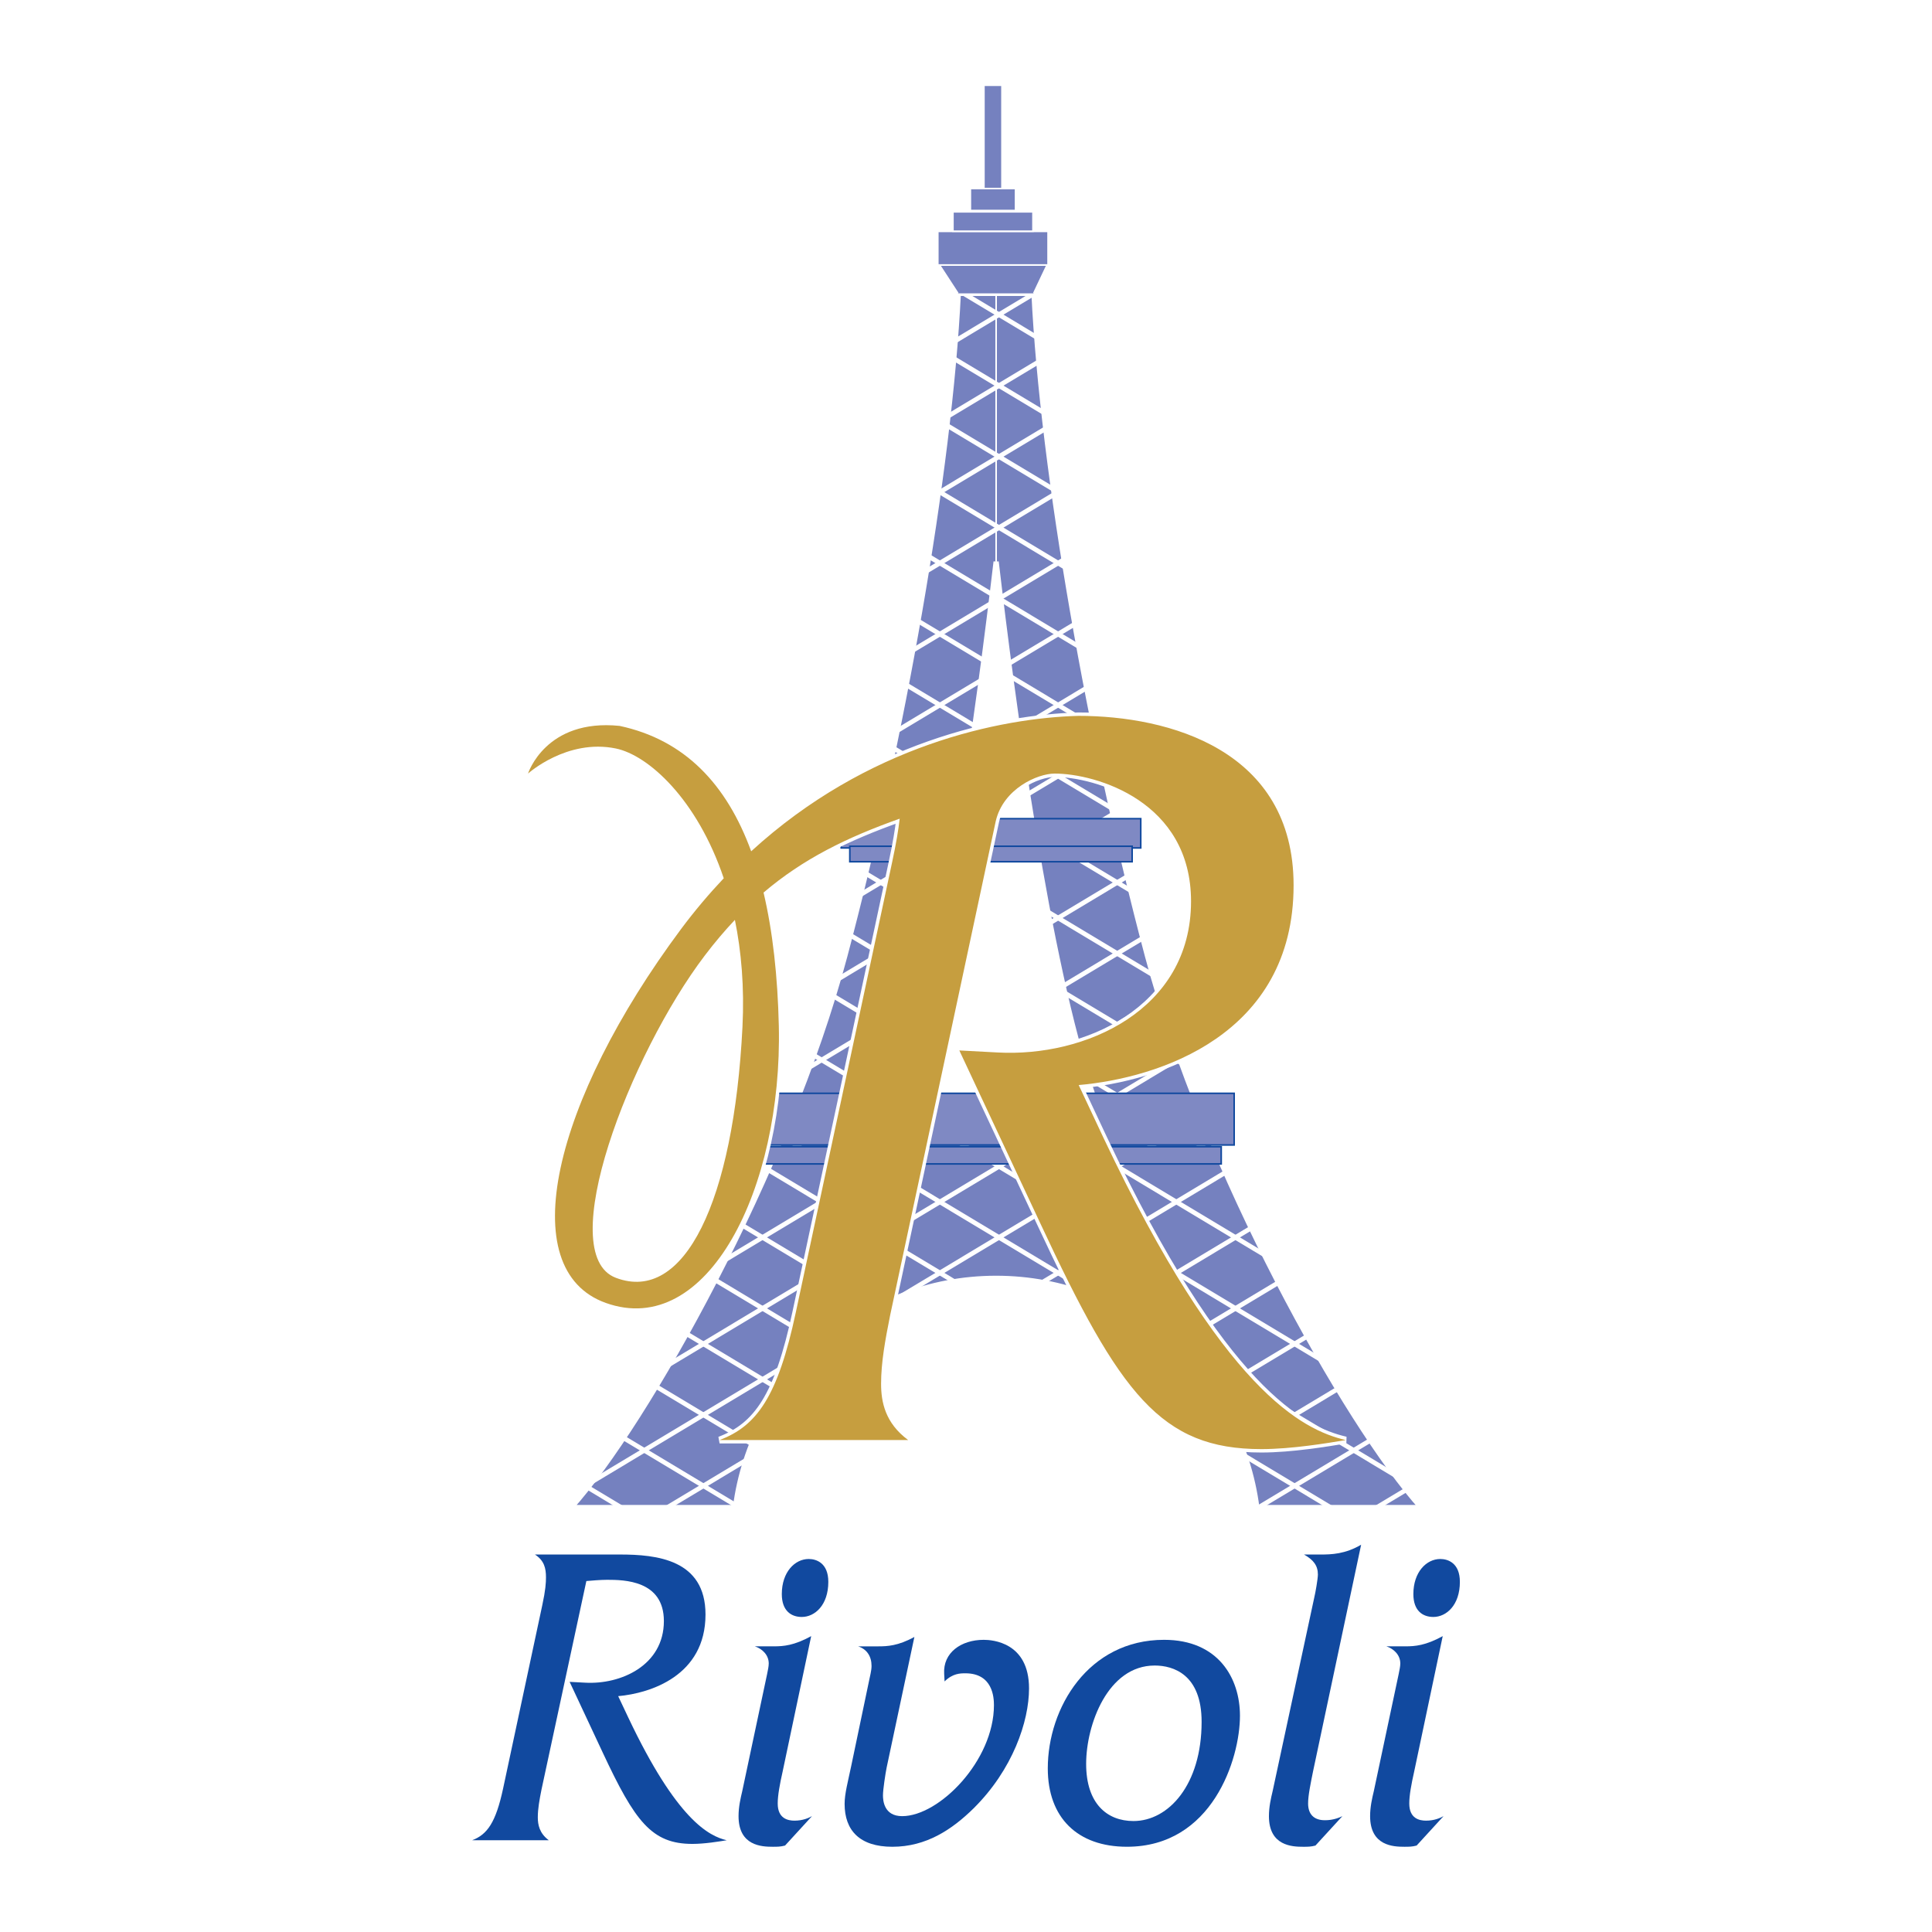
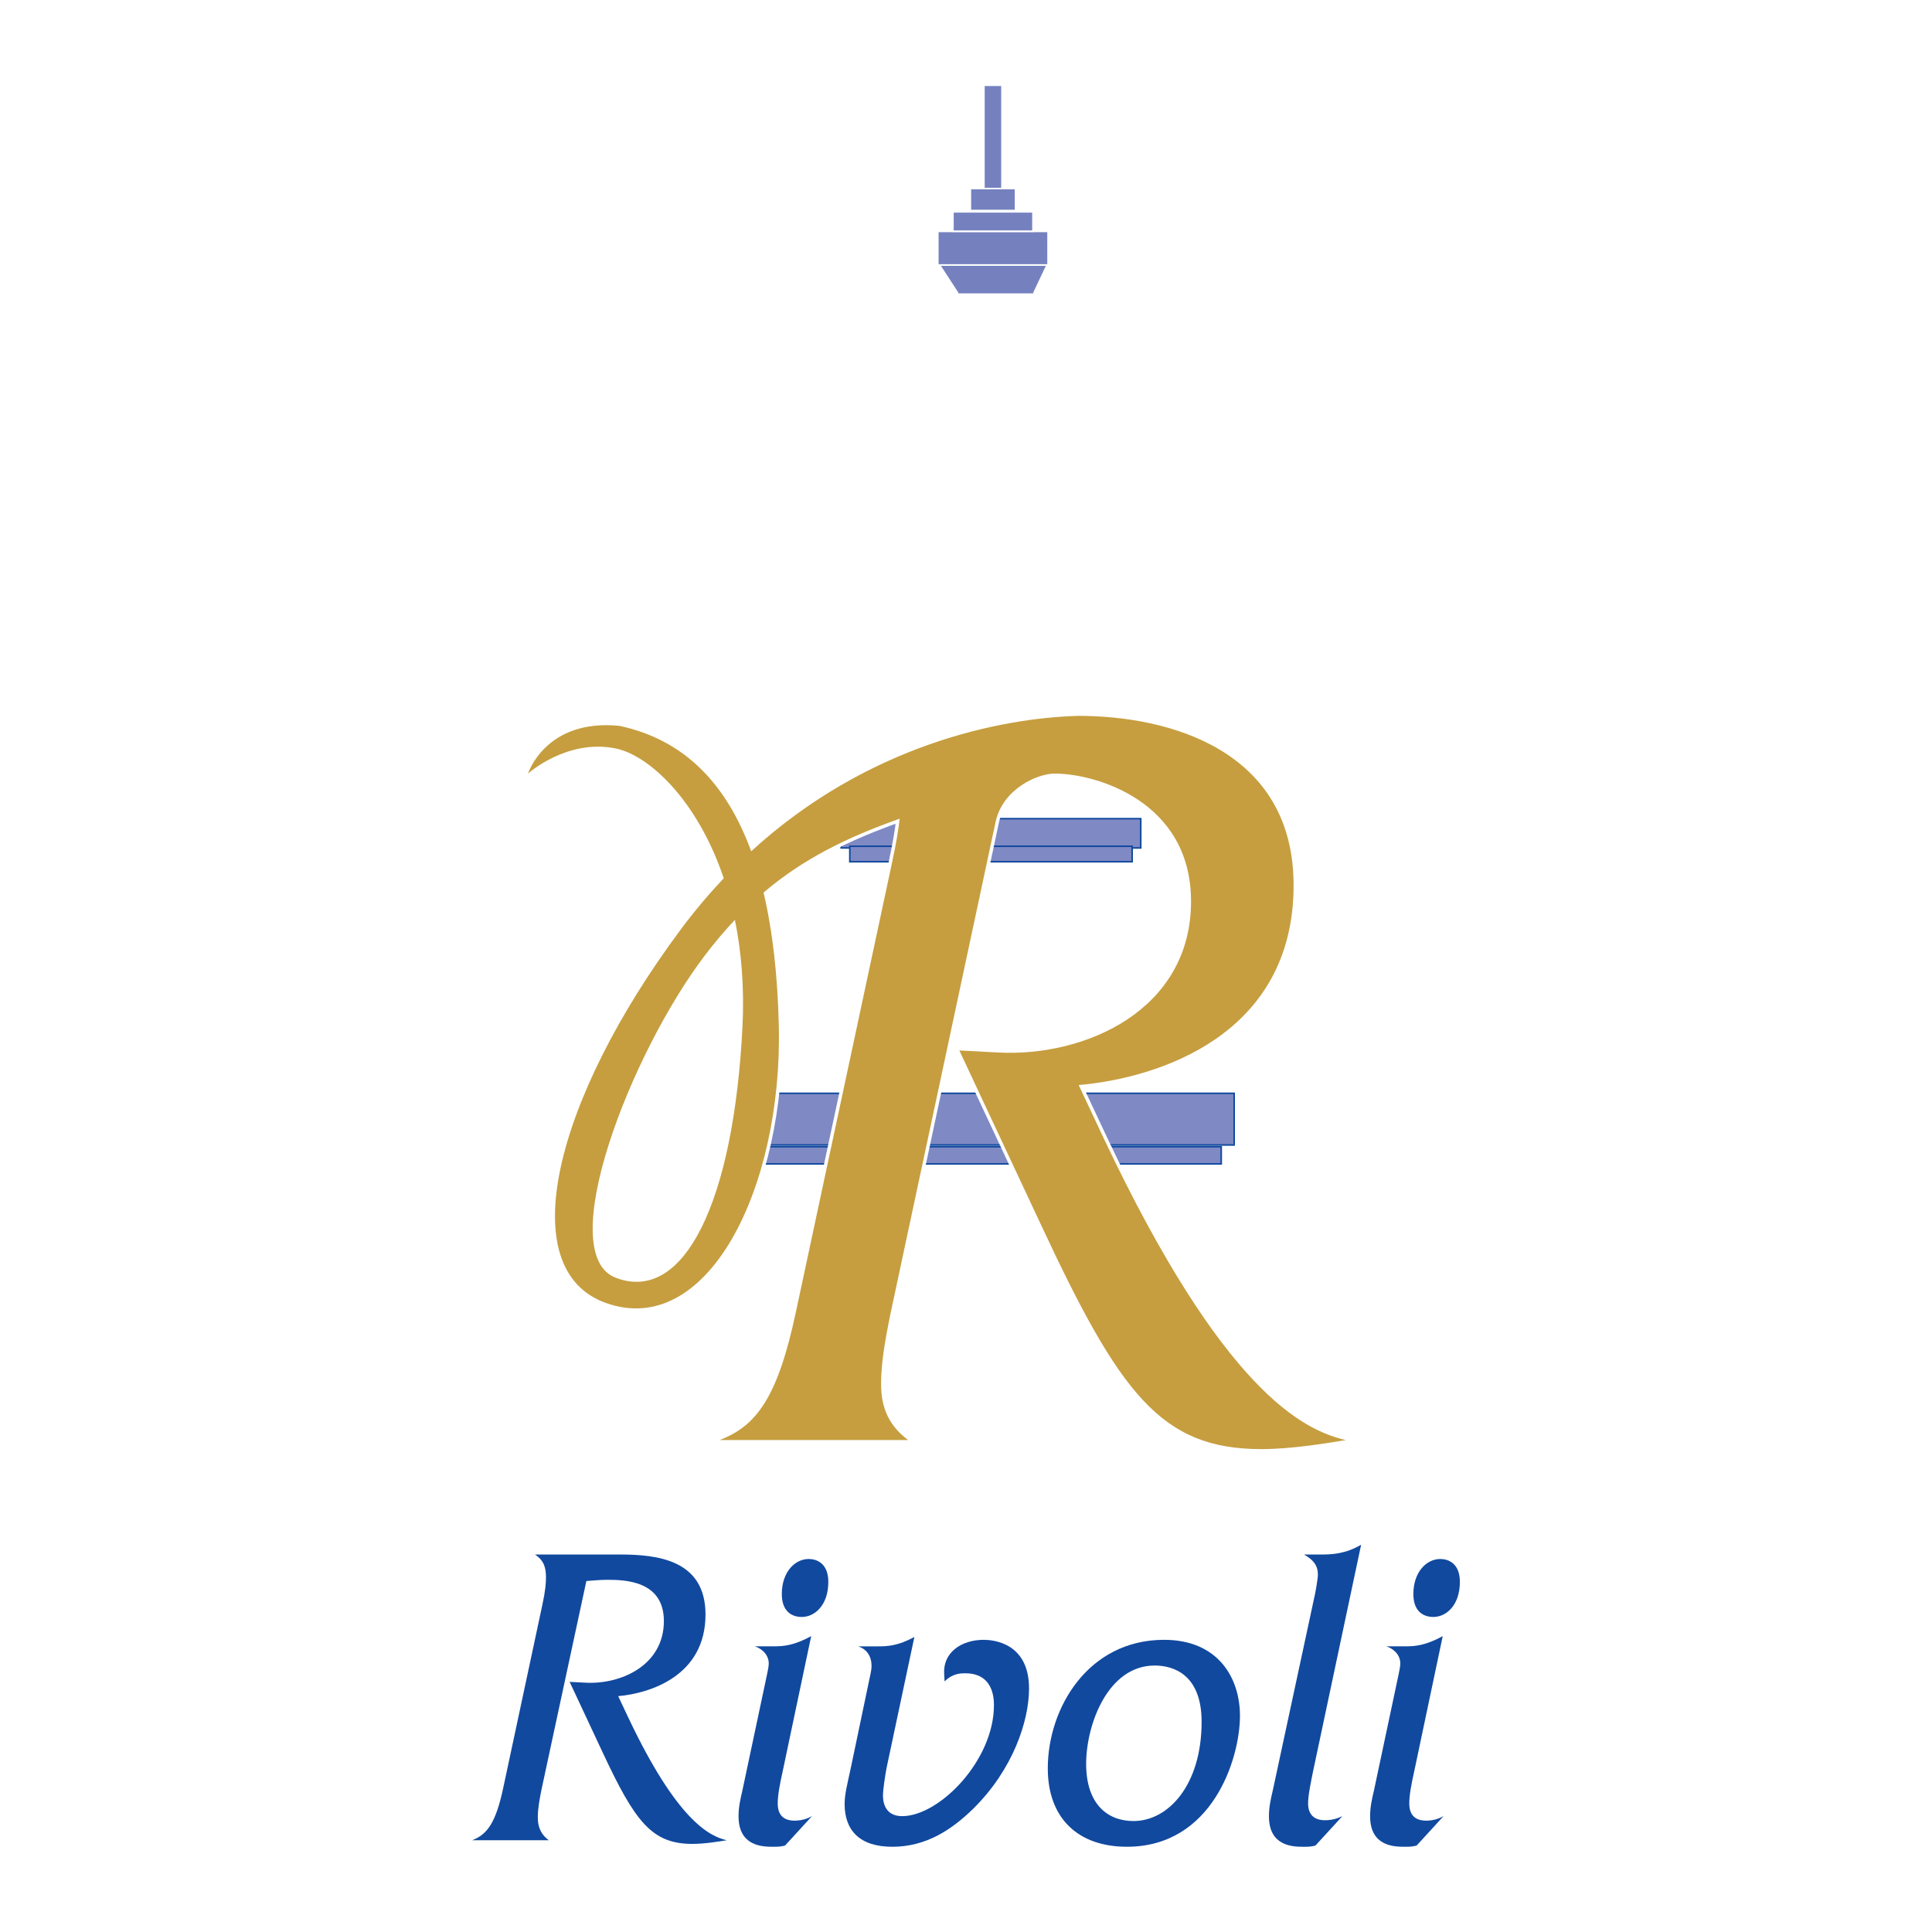
<svg xmlns="http://www.w3.org/2000/svg" version="1.0" id="Layer_1" x="0px" y="0px" width="192.756px" height="192.756px" viewBox="0 0 192.756 192.756" enable-background="new 0 0 192.756 192.756" xml:space="preserve">
  <g>
    <polygon fill-rule="evenodd" clip-rule="evenodd" fill="#FFFFFF" points="0,0 192.756,0 192.756,192.756 0,192.756 0,0  " />
-     <path fill-rule="evenodd" clip-rule="evenodd" fill="#7581BF" stroke="#FFFFFF" stroke-width="0.157" stroke-miterlimit="2.613" d="   M114.501,95.427c-5.67-21.308-10.479-48.286-11.337-66.157l0,0h-3.78h-3.776l0,0c-0.861,17.872-5.669,44.849-11.337,66.157   c-5.667,21.307-19.754,46.567-27.311,54.985l0,0h15.974l0.44,0.02l0,0c1.646-12.91,12.661-22.891,26.009-22.891   c13.353,0,24.364,9.98,26.014,22.891l0,0l0.438-0.02h15.974l0,0C134.252,141.994,120.168,116.734,114.501,95.427L114.501,95.427   L114.501,95.427L114.501,95.427z M99.384,109.174c-2.909,0-6.415,0-9.619,0c4.512-13.174,7.983-39.158,9.619-53.13   c1.636,13.972,5.108,39.956,9.62,53.13C105.8,109.174,102.294,109.174,99.384,109.174L99.384,109.174L99.384,109.174   L99.384,109.174z" />
-     <path fill="none" stroke="#FFFFFF" stroke-width="0.523" stroke-miterlimit="2.613" d="M114.501,95.427   c-5.67-21.308-10.479-48.286-11.337-66.157l0,0h-3.78h-3.776l0,0c-0.861,17.872-5.669,44.849-11.337,66.157   c-5.667,21.307-19.754,46.567-27.311,54.985l0,0h15.974l0.44,0.02l0,0c1.646-12.91,12.661-22.891,26.009-22.891   c13.353,0,24.364,9.98,26.014,22.891l0,0l0.438-0.02h15.974l0,0C134.252,141.994,120.168,116.734,114.501,95.427L114.501,95.427   L114.501,95.427L114.501,95.427z M99.384,109.174c-2.909,0-6.415,0-9.619,0c4.512-13.174,7.983-39.158,9.619-53.13   c1.636,13.972,5.108,39.956,9.62,53.13C105.8,109.174,102.294,109.174,99.384,109.174L99.384,109.174L99.384,109.174   L99.384,109.174z" />
    <path fill-rule="evenodd" clip-rule="evenodd" fill="#FFFFFF" d="M103.417,33.374l-6.834-4.104h-0.897l7.775,4.667   C103.445,33.749,103.431,33.561,103.417,33.374L103.417,33.374z" />
    <path fill-rule="evenodd" clip-rule="evenodd" fill="#FFFFFF" d="M104.117,40.876l-8.934-5.363c-0.015,0.17-0.03,0.34-0.045,0.511   l9.043,5.429C104.16,41.26,104.139,41.068,104.117,40.876L104.117,40.876z" />
    <path fill-rule="evenodd" clip-rule="evenodd" fill="#FFFFFF" d="M105.069,48.529l-10.563-6.341   c-0.019,0.167-0.04,0.335-0.059,0.503l10.703,6.425C105.123,48.92,105.097,48.724,105.069,48.529L105.069,48.529z" />
    <path fill-rule="evenodd" clip-rule="evenodd" fill="#FFFFFF" d="M106.233,56.309l-12.565-7.543   c-0.023,0.166-0.045,0.331-0.068,0.498l12.729,7.642C106.297,56.707,106.265,56.508,106.233,56.309L106.233,56.309z" />
    <path fill-rule="evenodd" clip-rule="evenodd" fill="#FFFFFF" d="M107.584,64.203L99.8,59.529c0.023,0.193,0.047,0.387,0.071,0.582   l7.823,4.697C107.657,64.606,107.621,64.405,107.584,64.203L107.584,64.203z M99.023,59.063l-6.32-3.794   c-0.026,0.164-0.052,0.328-0.079,0.492l6.337,3.804C98.982,59.396,99.003,59.23,99.023,59.063L99.023,59.063z" />
    <path fill-rule="evenodd" clip-rule="evenodd" fill="#FFFFFF" d="M109.115,72.204l-8.334-5.003c0.026,0.195,0.054,0.39,0.079,0.586   l8.379,5.03C109.197,72.613,109.156,72.408,109.115,72.204L109.115,72.204z M98.191,65.646l-6.562-3.939   c-0.029,0.163-0.057,0.326-0.085,0.488l6.581,3.95C98.147,65.978,98.169,65.812,98.191,65.646L98.191,65.646z" />
    <path fill-rule="evenodd" clip-rule="evenodd" fill="#FFFFFF" d="M110.83,80.314l-8.961-5.38c0.028,0.197,0.058,0.394,0.088,0.592   l9.012,5.41C110.922,80.729,110.876,80.521,110.83,80.314L110.83,80.314z M97.295,72.189l-6.834-4.103   c-0.03,0.161-0.061,0.322-0.092,0.482l6.855,4.116C97.248,72.52,97.272,72.354,97.295,72.189L97.295,72.189z" />
    <path fill-rule="evenodd" clip-rule="evenodd" fill="#FFFFFF" d="M112.746,88.547l-9.657-5.798   c0.033,0.199,0.065,0.399,0.099,0.599l9.714,5.831C112.85,88.969,112.798,88.758,112.746,88.547L112.746,88.547z M96.329,78.691   l-7.125-4.277c-0.033,0.159-0.066,0.319-0.099,0.479l7.147,4.291C96.278,79.019,96.303,78.855,96.329,78.691L96.329,78.691z" />
    <path fill-rule="evenodd" clip-rule="evenodd" fill="#FFFFFF" d="M114.914,96.931l-10.429-6.261   c0.038,0.203,0.076,0.406,0.115,0.607l10.497,6.302C115.035,97.363,114.975,97.147,114.914,96.931L114.914,96.931z M95.278,85.143   l-7.421-4.455c-0.036,0.158-0.071,0.316-0.106,0.475l7.444,4.468C95.222,85.469,95.25,85.305,95.278,85.143L95.278,85.143z" />
    <path fill-rule="evenodd" clip-rule="evenodd" fill="#FFFFFF" d="M117.748,105.713l-11.593-6.959   c0.048,0.209,0.096,0.418,0.144,0.625l11.7,7.023C117.915,106.172,117.831,105.943,117.748,105.713L117.748,105.713z M94.12,91.528   l-7.699-4.622c-0.038,0.157-0.075,0.315-0.113,0.471l7.719,4.634C94.059,91.851,94.089,91.689,94.12,91.528L94.12,91.528z" />
    <path fill-rule="evenodd" clip-rule="evenodd" fill="#FFFFFF" d="M121.424,115.002l-13.075-7.85   c0.069,0.225,0.138,0.445,0.208,0.664l13.182,7.912C121.633,115.486,121.528,115.244,121.424,115.002L121.424,115.002z    M92.82,97.83l-7.931-4.761c-0.041,0.155-0.081,0.311-0.121,0.466l7.945,4.77C92.75,98.148,92.785,97.99,92.82,97.83L92.82,97.83z" />
    <path fill-rule="evenodd" clip-rule="evenodd" fill="#FFFFFF" d="M125.955,124.805L99.92,109.174c-0.181,0-0.359,0-0.536,0l0,0l0,0   c-0.119,0-0.24,0-0.361,0l27.315,16.4C126.21,125.318,126.082,125.061,125.955,124.805L125.955,124.805z M91.318,104.012   l-8.107-4.867c-0.046,0.15-0.092,0.303-0.139,0.455l8.122,4.875C91.235,104.322,91.277,104.166,91.318,104.012L91.318,104.012z" />
    <path fill-rule="evenodd" clip-rule="evenodd" fill="#FFFFFF" d="M131.506,135.219l-50.247-30.166   c-0.053,0.148-0.104,0.297-0.158,0.445l50.881,30.545C131.823,135.77,131.664,135.496,131.506,135.219L131.506,135.219z" />
    <path fill-rule="evenodd" clip-rule="evenodd" fill="#FFFFFF" d="M138.845,146.705l-59.766-35.879   c-0.058,0.145-0.116,0.289-0.175,0.434l30.27,18.172c2.573,1.037,4.944,2.471,7.038,4.225l23.359,14.025   C139.333,147.367,139.091,147.041,138.845,146.705L138.845,146.705z" />
    <path fill-rule="evenodd" clip-rule="evenodd" fill="#FFFFFF" d="M133.221,150.412l-9.148-5.492   c0.08,0.225,0.159,0.451,0.233,0.678l8.019,4.814H133.221L133.221,150.412z M95.582,127.816l-18.877-11.334   c-0.062,0.143-0.125,0.285-0.188,0.428l18.356,11.02C95.108,127.889,95.345,127.85,95.582,127.816L95.582,127.816z" />
    <path fill-rule="evenodd" clip-rule="evenodd" fill="#FFFFFF" d="M87.808,130.23l-13.647-8.193   c-0.067,0.141-0.134,0.279-0.201,0.418l13.361,8.021C87.482,130.393,87.645,130.311,87.808,130.23L87.808,130.23z" />
    <path fill-rule="evenodd" clip-rule="evenodd" fill="#FFFFFF" d="M82.213,133.953l-10.756-6.457   c-0.071,0.137-0.141,0.273-0.211,0.41l10.605,6.367C81.97,134.166,82.091,134.059,82.213,133.953L82.213,133.953z" />
    <path fill-rule="evenodd" clip-rule="evenodd" fill="#FFFFFF" d="M78.045,138.533l-9.45-5.674c-0.075,0.135-0.15,0.271-0.225,0.404   l9.408,5.648C77.866,138.783,77.955,138.658,78.045,138.533L78.045,138.533z" />
    <path fill-rule="evenodd" clip-rule="evenodd" fill="#FFFFFF" d="M75.108,143.852l-9.547-5.73c-0.08,0.133-0.159,0.264-0.238,0.396   l9.612,5.77C74.992,144.143,75.049,143.996,75.108,143.852L75.108,143.852z" />
    <path fill-rule="evenodd" clip-rule="evenodd" fill="#FFFFFF" d="M73.444,149.934l-11.12-6.676   c-0.086,0.129-0.172,0.258-0.257,0.385l11.308,6.787C73.396,150.266,73.42,150.098,73.444,149.934L73.444,149.934z" />
    <path fill-rule="evenodd" clip-rule="evenodd" fill="#FFFFFF" d="M62.443,150.412l-3.658-2.195   c-0.097,0.123-0.192,0.244-0.288,0.365l3.048,1.83H62.443L62.443,150.412z" />
    <path fill-rule="evenodd" clip-rule="evenodd" fill="#FFFFFF" d="M95.284,34.294l7.895-4.74c-0.004-0.095-0.01-0.191-0.015-0.285   l0,0h-0.408l-7.428,4.459C95.314,33.917,95.299,34.105,95.284,34.294L95.284,34.294z" />
    <path fill-rule="evenodd" clip-rule="evenodd" fill="#FFFFFF" d="M94.548,41.818l9.114-5.472c-0.015-0.171-0.03-0.34-0.046-0.511   l-9.002,5.404C94.593,41.432,94.57,41.625,94.548,41.818L94.548,41.818z" />
    <path fill-rule="evenodd" clip-rule="evenodd" fill="#FFFFFF" d="M93.567,49.49l10.794-6.48c-0.021-0.168-0.04-0.335-0.06-0.503   l-10.653,6.395C93.622,49.097,93.595,49.293,93.567,49.49L93.567,49.49z" />
    <path fill-rule="evenodd" clip-rule="evenodd" fill="#FFFFFF" d="M92.378,57.285l12.836-7.707   c-0.023-0.166-0.046-0.332-0.069-0.497l-12.67,7.606C92.444,56.886,92.411,57.085,92.378,57.285L92.378,57.285z" />
    <path fill-rule="evenodd" clip-rule="evenodd" fill="#FFFFFF" d="M91.005,65.191l7.845-4.709c0.023-0.196,0.048-0.389,0.071-0.582   l-7.806,4.686C91.079,64.788,91.042,64.99,91.005,65.191L91.005,65.191z M99.844,59.885l6.351-3.812   c-0.025-0.164-0.053-0.328-0.078-0.492l-6.334,3.803C99.803,59.549,99.823,59.717,99.844,59.885L99.844,59.885z" />
    <path fill-rule="evenodd" clip-rule="evenodd" fill="#FFFFFF" d="M89.453,73.206l8.403-5.045c0.027-0.195,0.053-0.391,0.079-0.586   l-8.358,5.018C89.535,72.796,89.494,73.001,89.453,73.206L89.453,73.206z M100.684,66.463l6.596-3.96   c-0.028-0.163-0.057-0.325-0.086-0.487l-6.577,3.948C100.639,66.13,100.661,66.296,100.684,66.463L100.684,66.463z" />
    <path fill-rule="evenodd" clip-rule="evenodd" fill="#FFFFFF" d="M87.713,81.331l9.041-5.428c0.03-0.197,0.06-0.394,0.089-0.591   l-8.99,5.397C87.806,80.916,87.76,81.123,87.713,81.331L87.713,81.331z M101.586,73.001l6.874-4.125   c-0.031-0.161-0.062-0.322-0.094-0.483l-6.851,4.113C101.539,72.671,101.562,72.836,101.586,73.001L101.586,73.001z" />
    <path fill-rule="evenodd" clip-rule="evenodd" fill="#FFFFFF" d="M85.771,89.578l9.746-5.851c0.034-0.199,0.066-0.399,0.099-0.598   l-9.69,5.817C85.875,89.157,85.824,89.368,85.771,89.578L85.771,89.578z M102.564,79.497l7.164-4.301   c-0.033-0.159-0.065-0.32-0.099-0.479l-7.143,4.288C102.513,79.168,102.538,79.333,102.564,79.497L102.564,79.497z" />
    <path fill-rule="evenodd" clip-rule="evenodd" fill="#FFFFFF" d="M83.554,97.992l10.54-6.328c0.039-0.203,0.078-0.405,0.117-0.609   L83.744,97.34C83.682,97.557,83.618,97.773,83.554,97.992L83.554,97.992z M103.629,85.94l7.457-4.478   c-0.035-0.158-0.069-0.317-0.105-0.475l-7.437,4.465C103.572,85.615,103.601,85.777,103.629,85.94L103.629,85.94z" />
    <path fill-rule="evenodd" clip-rule="evenodd" fill="#FFFFFF" d="M80.612,106.84l11.766-7.062c0.048-0.207,0.097-0.416,0.145-0.625   l-11.658,6.998C80.781,106.381,80.697,106.609,80.612,106.84L80.612,106.84z M104.802,92.318l7.733-4.643   c-0.038-0.157-0.075-0.313-0.113-0.471l-7.714,4.631C104.739,91.997,104.77,92.158,104.802,92.318L104.802,92.318z" />
    <path fill-rule="evenodd" clip-rule="evenodd" fill="#FFFFFF" d="M76.833,116.189l13.243-7.951   c0.071-0.219,0.143-0.439,0.213-0.666l-13.14,7.889C77.044,115.703,76.939,115.947,76.833,116.189L76.833,116.189z M106.122,98.605   l7.958-4.776c-0.041-0.156-0.081-0.31-0.121-0.466l-7.944,4.77C106.051,98.291,106.086,98.447,106.122,98.605L106.122,98.605z" />
    <path fill-rule="evenodd" clip-rule="evenodd" fill="#FFFFFF" d="M72.188,126.061l28.127-16.887c-0.305,0-0.604,0-0.897,0   l-26.844,16.115C72.445,125.547,72.317,125.805,72.188,126.061L72.188,126.061z M107.656,104.768l8.133-4.883   c-0.047-0.15-0.095-0.303-0.142-0.453l-8.119,4.873C107.571,104.461,107.613,104.613,107.656,104.768L107.656,104.768z" />
    <path fill-rule="evenodd" clip-rule="evenodd" fill="#FFFFFF" d="M66.484,136.568l51.288-30.791   c-0.054-0.148-0.106-0.295-0.159-0.443L66.965,135.74C66.805,136.018,66.644,136.295,66.484,136.568L66.484,136.568z" />
-     <path fill-rule="evenodd" clip-rule="evenodd" fill="#FFFFFF" d="M58.705,148.318l22.683-13.617   c0.692-0.654,1.419-1.271,2.179-1.848L59.469,147.32C59.209,147.666,58.955,147.998,58.705,148.318L58.705,148.318z    M91.068,128.889l28.91-17.355c-0.059-0.145-0.117-0.289-0.175-0.434l-31.376,18.836C89.284,129.541,90.166,129.191,91.068,128.889   L91.068,128.889z" />
    <path fill-rule="evenodd" clip-rule="evenodd" fill="#FFFFFF" d="M67.014,150.412l7.318-4.395c0.069-0.223,0.142-0.447,0.217-0.668   l-8.432,5.062H67.014L67.014,150.412z M104.333,128.008l18.04-10.83c-0.062-0.141-0.126-0.283-0.188-0.426l-18.544,11.133   C103.872,127.924,104.103,127.965,104.333,128.008L104.333,128.008z" />
    <path fill-rule="evenodd" clip-rule="evenodd" fill="#FFFFFF" d="M111.751,130.637l13.188-7.916   c-0.067-0.139-0.134-0.279-0.201-0.418l-13.467,8.084C111.432,130.469,111.592,130.553,111.751,130.637L111.751,130.637z" />
    <path fill-rule="evenodd" clip-rule="evenodd" fill="#FFFFFF" d="M117.147,134.479l10.514-6.311   c-0.071-0.137-0.143-0.273-0.214-0.41l-10.657,6.396C116.911,134.262,117.029,134.371,117.147,134.479L117.147,134.479z" />
    <path fill-rule="evenodd" clip-rule="evenodd" fill="#FFFFFF" d="M121.156,139.154l9.387-5.635c-0.075-0.135-0.15-0.27-0.226-0.404   l-9.423,5.656C120.982,138.898,121.069,139.025,121.156,139.154L121.156,139.154z" />
    <path fill-rule="evenodd" clip-rule="evenodd" fill="#FFFFFF" d="M123.942,144.564l9.656-5.799c-0.08-0.131-0.16-0.262-0.239-0.395   l-9.585,5.754C123.832,144.271,123.887,144.418,123.942,144.564L123.942,144.564z" />
    <path fill-rule="evenodd" clip-rule="evenodd" fill="#FFFFFF" d="M125.998,150.412l10.869-6.525   c-0.086-0.127-0.172-0.256-0.258-0.385l-11.237,6.746c0.009,0.062,0.018,0.123,0.025,0.184l0,0l0.438-0.02H125.998L125.998,150.412   z" />
    <path fill-rule="evenodd" clip-rule="evenodd" fill="#FFFFFF" d="M137.792,150.412l2.665-1.6c-0.096-0.119-0.193-0.24-0.29-0.365   l-3.272,1.965H137.792L137.792,150.412z" />
    <line fill="none" stroke="#FFFFFF" stroke-width="0.157" stroke-miterlimit="2.613" x1="99.384" y1="56.044" x2="99.384" y2="29.27" />
    <polygon fill-rule="evenodd" clip-rule="evenodd" fill="#7F89C3" stroke="#11499F" stroke-width="0.157" stroke-miterlimit="2.613" points="   113.813,84.6 113.813,81.679 83.925,81.679 83.925,84.6 113.813,84.6 113.813,84.6  " />
    <polygon fill-rule="evenodd" clip-rule="evenodd" fill="#7F89C3" stroke="#11499F" stroke-width="0.157" stroke-miterlimit="2.613" points="   112.953,85.976 112.953,84.431 84.786,84.431 84.786,85.976 112.953,85.976 112.953,85.976  " />
    <polygon fill-rule="evenodd" clip-rule="evenodd" fill="#7F89C3" stroke="#11499F" stroke-width="0.157" stroke-miterlimit="2.613" points="   123.132,114.234 123.132,109.08 74.181,109.08 74.181,114.234 123.132,114.234 123.132,114.234  " />
    <polygon fill-rule="evenodd" clip-rule="evenodd" fill="#7F89C3" stroke="#11499F" stroke-width="0.157" stroke-miterlimit="2.613" points="   121.841,116.125 121.841,114.406 75.468,114.406 75.468,116.125 121.841,116.125 121.841,116.125  " />
    <polygon fill-rule="evenodd" clip-rule="evenodd" fill="#7581BF" points="95.574,29.27 93.728,26.437 104.472,26.437    103.131,29.27 95.574,29.27  " />
    <polyline fill="none" stroke="#FFFFFF" stroke-width="0.157" stroke-miterlimit="2.613" points="95.574,29.27 93.728,26.437    104.472,26.437 103.131,29.27  " />
    <polygon fill-rule="evenodd" clip-rule="evenodd" fill="#7581BF" stroke="#FFFFFF" stroke-width="0.157" stroke-miterlimit="2.613" points="   93.565,23.085 93.565,26.437 104.566,26.437 104.566,23.085 93.565,23.085 93.565,23.085  " />
    <polygon fill-rule="evenodd" clip-rule="evenodd" fill="#7581BF" stroke="#FFFFFF" stroke-width="0.157" stroke-miterlimit="2.613" points="   103.06,21.134 103.06,23.069 95.073,23.069 95.073,21.134 103.06,21.134 103.06,21.134  " />
    <polygon fill-rule="evenodd" clip-rule="evenodd" fill="#7581BF" stroke="#FFFFFF" stroke-width="0.157" stroke-miterlimit="2.613" points="   101.321,18.812 101.321,21.005 96.813,21.005 96.813,18.812 101.321,18.812 101.321,18.812  " />
    <polygon fill-rule="evenodd" clip-rule="evenodd" fill="#7581BF" stroke="#FFFFFF" stroke-width="0.157" stroke-miterlimit="2.613" points="   99.967,8.504 99.967,18.812 98.165,18.812 98.165,8.504 99.967,8.504 99.967,8.504  " />
    <path fill-rule="evenodd" clip-rule="evenodd" fill="#11499F" stroke="#FFFFFF" stroke-width="0.68" stroke-miterlimit="2.613" d="   M110.121,113.576l-2.499-5.32l0,0c7.905-0.691,21.44-4.949,21.44-19.931c0-13.514-12.454-16.903-21.461-16.903   c-7.757,0.207-21.064,2.901-32.655,13.511c-2.442-6.683-6.625-11.122-13.132-12.511c-7.381-0.749-9.132,4.758-9.132,4.758   s3.879-3.504,8.759-2.504c3.231,0.665,8.099,5.032,10.768,12.949c-1.463,1.548-2.893,3.232-4.264,5.072   c-12.76,17.146-16.784,33.974-7.506,37.296c10.134,3.629,17.641-11.391,17.264-27.66c-0.115-4.924-0.603-9.382-1.523-13.282   c3.966-3.375,8.312-5.5,13.582-7.371c-0.122,1.081-0.349,2.467-0.755,4.351l0,0l-9.609,44.907l0,0   c-1.798,8.428-3.902,11.334-7.604,12.736l0,0h18.815l0,0c-2.303-1.699-2.703-3.809-2.703-5.613c0-2.107,0.399-4.314,0.901-6.822   l0,0l10.537-49.305l0,0c0.752-3.253,4.18-4.754,5.88-4.754c4.102,0,13.606,2.755,13.606,12.745c0,10.885-10.608,15.57-19.317,15.08   l0,0l-3.8-0.201l8.105,17.303l0,0c7.905,16.957,12.011,22.471,22.033,22.471c3.012,0,6.615-0.6,8.417-0.902   C129.964,142.676,122.041,138.762,110.121,113.576L110.121,113.576L110.121,113.576L110.121,113.576z M74.076,102.459   c-0.877,17.396-5.802,27.627-12.634,25.027c-6.256-2.375,1.375-22.273,8.881-32.161c0.989-1.305,1.985-2.474,2.998-3.548   C73.96,94.919,74.275,98.467,74.076,102.459L74.076,102.459L74.076,102.459L74.076,102.459z" />
    <path fill-rule="evenodd" clip-rule="evenodd" fill="#C69E3F" d="M110.121,113.576l-2.499-5.32l0,0   c7.905-0.691,21.44-4.949,21.44-19.931c0-13.514-12.454-16.903-21.461-16.903c-7.757,0.207-21.064,2.901-32.655,13.511   c-2.442-6.683-6.625-11.122-13.132-12.511c-7.381-0.749-9.132,4.758-9.132,4.758s3.879-3.504,8.759-2.504   c3.231,0.665,8.099,5.032,10.768,12.949c-1.463,1.548-2.893,3.232-4.264,5.072c-12.76,17.146-16.784,33.974-7.506,37.296   c10.134,3.629,17.641-11.391,17.264-27.66c-0.115-4.924-0.603-9.382-1.523-13.282c3.966-3.375,8.312-5.5,13.582-7.371   c-0.122,1.081-0.349,2.467-0.755,4.351l0,0l-9.609,44.907l0,0c-1.798,8.428-3.902,11.334-7.604,12.736l0,0h18.815l0,0   c-2.303-1.699-2.703-3.809-2.703-5.613c0-2.107,0.399-4.314,0.901-6.822l0,0l10.537-49.305l0,0c0.752-3.253,4.18-4.754,5.88-4.754   c4.102,0,13.606,2.755,13.606,12.745c0,10.885-10.608,15.57-19.317,15.08l0,0l-3.8-0.201l8.105,17.303l0,0   c7.905,16.957,12.011,22.471,22.033,22.471c3.012,0,6.615-0.6,8.417-0.902C129.964,142.676,122.041,138.762,110.121,113.576   L110.121,113.576L110.121,113.576L110.121,113.576z M74.076,102.459c-0.877,17.396-5.802,27.627-12.634,25.027   c-6.256-2.375,1.375-22.273,8.881-32.161c0.989-1.305,1.985-2.474,2.998-3.548C73.96,94.919,74.275,98.467,74.076,102.459   L74.076,102.459L74.076,102.459L74.076,102.459z" />
    <path fill-rule="evenodd" clip-rule="evenodd" fill="#11499F" d="M61.84,155.094c3.663,0,8.548,0.488,8.548,5.986   c0,6.107-5.496,7.859-8.712,8.145l0,0l1.019,2.158l0,0c4.844,10.221,8.06,11.811,9.81,12.219c-0.732,0.121-2.198,0.365-3.42,0.365   c-4.07,0-5.739-2.24-8.955-9.121l0,0l-3.298-7.047l1.547,0.082l0,0c3.542,0.203,7.856-1.711,7.856-6.148   c0-4.074-3.989-4.115-5.658-4.115c-0.692,0-1.587,0.082-2.076,0.123l0,0l-4.477,20.811l0,0c-0.204,1.018-0.367,1.914-0.367,2.77   c0,0.732,0.163,1.588,1.099,2.281l0,0h-7.653l0,0c1.506-0.572,2.361-1.752,3.094-5.174l0,0l3.908-18.285l0,0   c0.326-1.508,0.367-2.24,0.367-2.77c0-0.896-0.163-1.668-1.099-2.279l0,0H61.84L61.84,155.094L61.84,155.094z" />
    <path fill-rule="evenodd" clip-rule="evenodd" fill="#11499F" d="M78.325,184.131c-0.448,0.121-0.773,0.121-1.221,0.121   c-1.099,0-3.419-0.082-3.419-3.055c0-0.938,0.204-1.791,0.367-2.484l0,0l2.482-11.688l0,0c0.082-0.408,0.163-0.773,0.163-1.059   c0-0.855-0.65-1.465-1.383-1.711l0,0h1.913l0,0c0.937,0,1.995-0.08,3.705-1.018l0,0l-2.85,13.52l0,0   c-0.285,1.264-0.489,2.363-0.489,3.178c0,1.506,1.018,1.711,1.669,1.711c0.814,0,1.384-0.246,1.75-0.449l0,0L78.325,184.131   L78.325,184.131L78.325,184.131z M82.641,157.822c0,2.32-1.344,3.502-2.646,3.502c-1.058,0-1.994-0.611-1.994-2.281   c0-2.199,1.302-3.502,2.686-3.502C81.459,155.541,82.641,155.949,82.641,157.822L82.641,157.822L82.641,157.822L82.641,157.822z" />
    <path fill-rule="evenodd" clip-rule="evenodd" fill="#11499F" d="M88.46,176.352c-0.123,0.611-0.366,2.199-0.366,2.77   c0,0.488,0.082,2.076,1.913,2.076c3.705,0,9.159-5.539,9.159-11.078c0-0.773-0.122-3.174-2.85-3.174c-0.487,0-1.261,0-2.075,0.812   l0,0l-0.042-0.773l0,0c-0.122-2.076,1.669-3.379,3.948-3.379c0.855,0,4.52,0.242,4.52,4.846c0,3.299-1.629,8.104-5.536,11.973   c-2.157,2.117-4.722,3.828-8.101,3.828c-3.256,0-4.763-1.629-4.763-4.275c0-1.02,0.327-2.199,0.651-3.748l0,0l1.791-8.551l0,0   c0.082-0.449,0.245-0.979,0.245-1.467c0-0.938-0.448-1.67-1.344-1.955l0,0h2.036l0,0c0.855,0,1.954-0.041,3.582-0.938l0,0   L88.46,176.352L88.46,176.352L88.46,176.352z" />
    <path fill-rule="evenodd" clip-rule="evenodd" fill="#11499F" d="M115.204,166.17c1.872,0,4.681,0.896,4.681,5.619   c0,6.273-3.297,9.896-6.798,9.896c-2.646,0-4.722-1.75-4.722-5.701C108.365,172.076,110.523,166.17,115.204,166.17L115.204,166.17   L115.204,166.17L115.204,166.17z M116.141,163.605c-7.572,0-11.603,6.801-11.603,12.826c0,4.93,2.973,7.82,7.897,7.82   c8.508,0,11.276-8.756,11.276-13.072C123.712,167.434,121.554,163.605,116.141,163.605L116.141,163.605L116.141,163.605   L116.141,163.605z" />
    <path fill-rule="evenodd" clip-rule="evenodd" fill="#11499F" d="M130.998,176.758c-0.244,1.223-0.488,2.363-0.488,3.178   c0,1.059,0.57,1.668,1.669,1.668c0.203,0,0.936,0,1.751-0.406l0,0l-2.688,2.934l0,0c-0.447,0.121-0.773,0.121-1.221,0.121   c-1.1,0-3.42-0.082-3.42-3.055c0-0.938,0.203-1.791,0.367-2.484l0,0l4.151-19.303l0,0c0.122-0.488,0.367-1.914,0.367-2.32   c0-0.896-0.448-1.467-1.385-1.996l0,0h1.669l0,0c1.059,0,2.442-0.041,4.03-0.979l0,0L130.998,176.758L130.998,176.758   L130.998,176.758z" />
    <path fill-rule="evenodd" clip-rule="evenodd" fill="#11499F" d="M141.337,184.131c-0.448,0.121-0.773,0.121-1.221,0.121   c-1.1,0-3.42-0.082-3.42-3.055c0-0.938,0.203-1.791,0.367-2.484l0,0l2.482-11.688l0,0c0.081-0.408,0.163-0.773,0.163-1.059   c0-0.855-0.651-1.465-1.385-1.711l0,0h1.914l0,0c0.937,0,1.995-0.08,3.704-1.018l0,0l-2.85,13.52l0,0   c-0.285,1.264-0.488,2.363-0.488,3.178c0,1.506,1.018,1.711,1.669,1.711c0.813,0,1.384-0.246,1.75-0.449l0,0L141.337,184.131   L141.337,184.131L141.337,184.131z M145.652,157.822c0,2.32-1.344,3.502-2.646,3.502c-1.059,0-1.994-0.611-1.994-2.281   c0-2.199,1.303-3.502,2.687-3.502C144.472,155.541,145.652,155.949,145.652,157.822L145.652,157.822L145.652,157.822   L145.652,157.822z" />
  </g>
</svg>